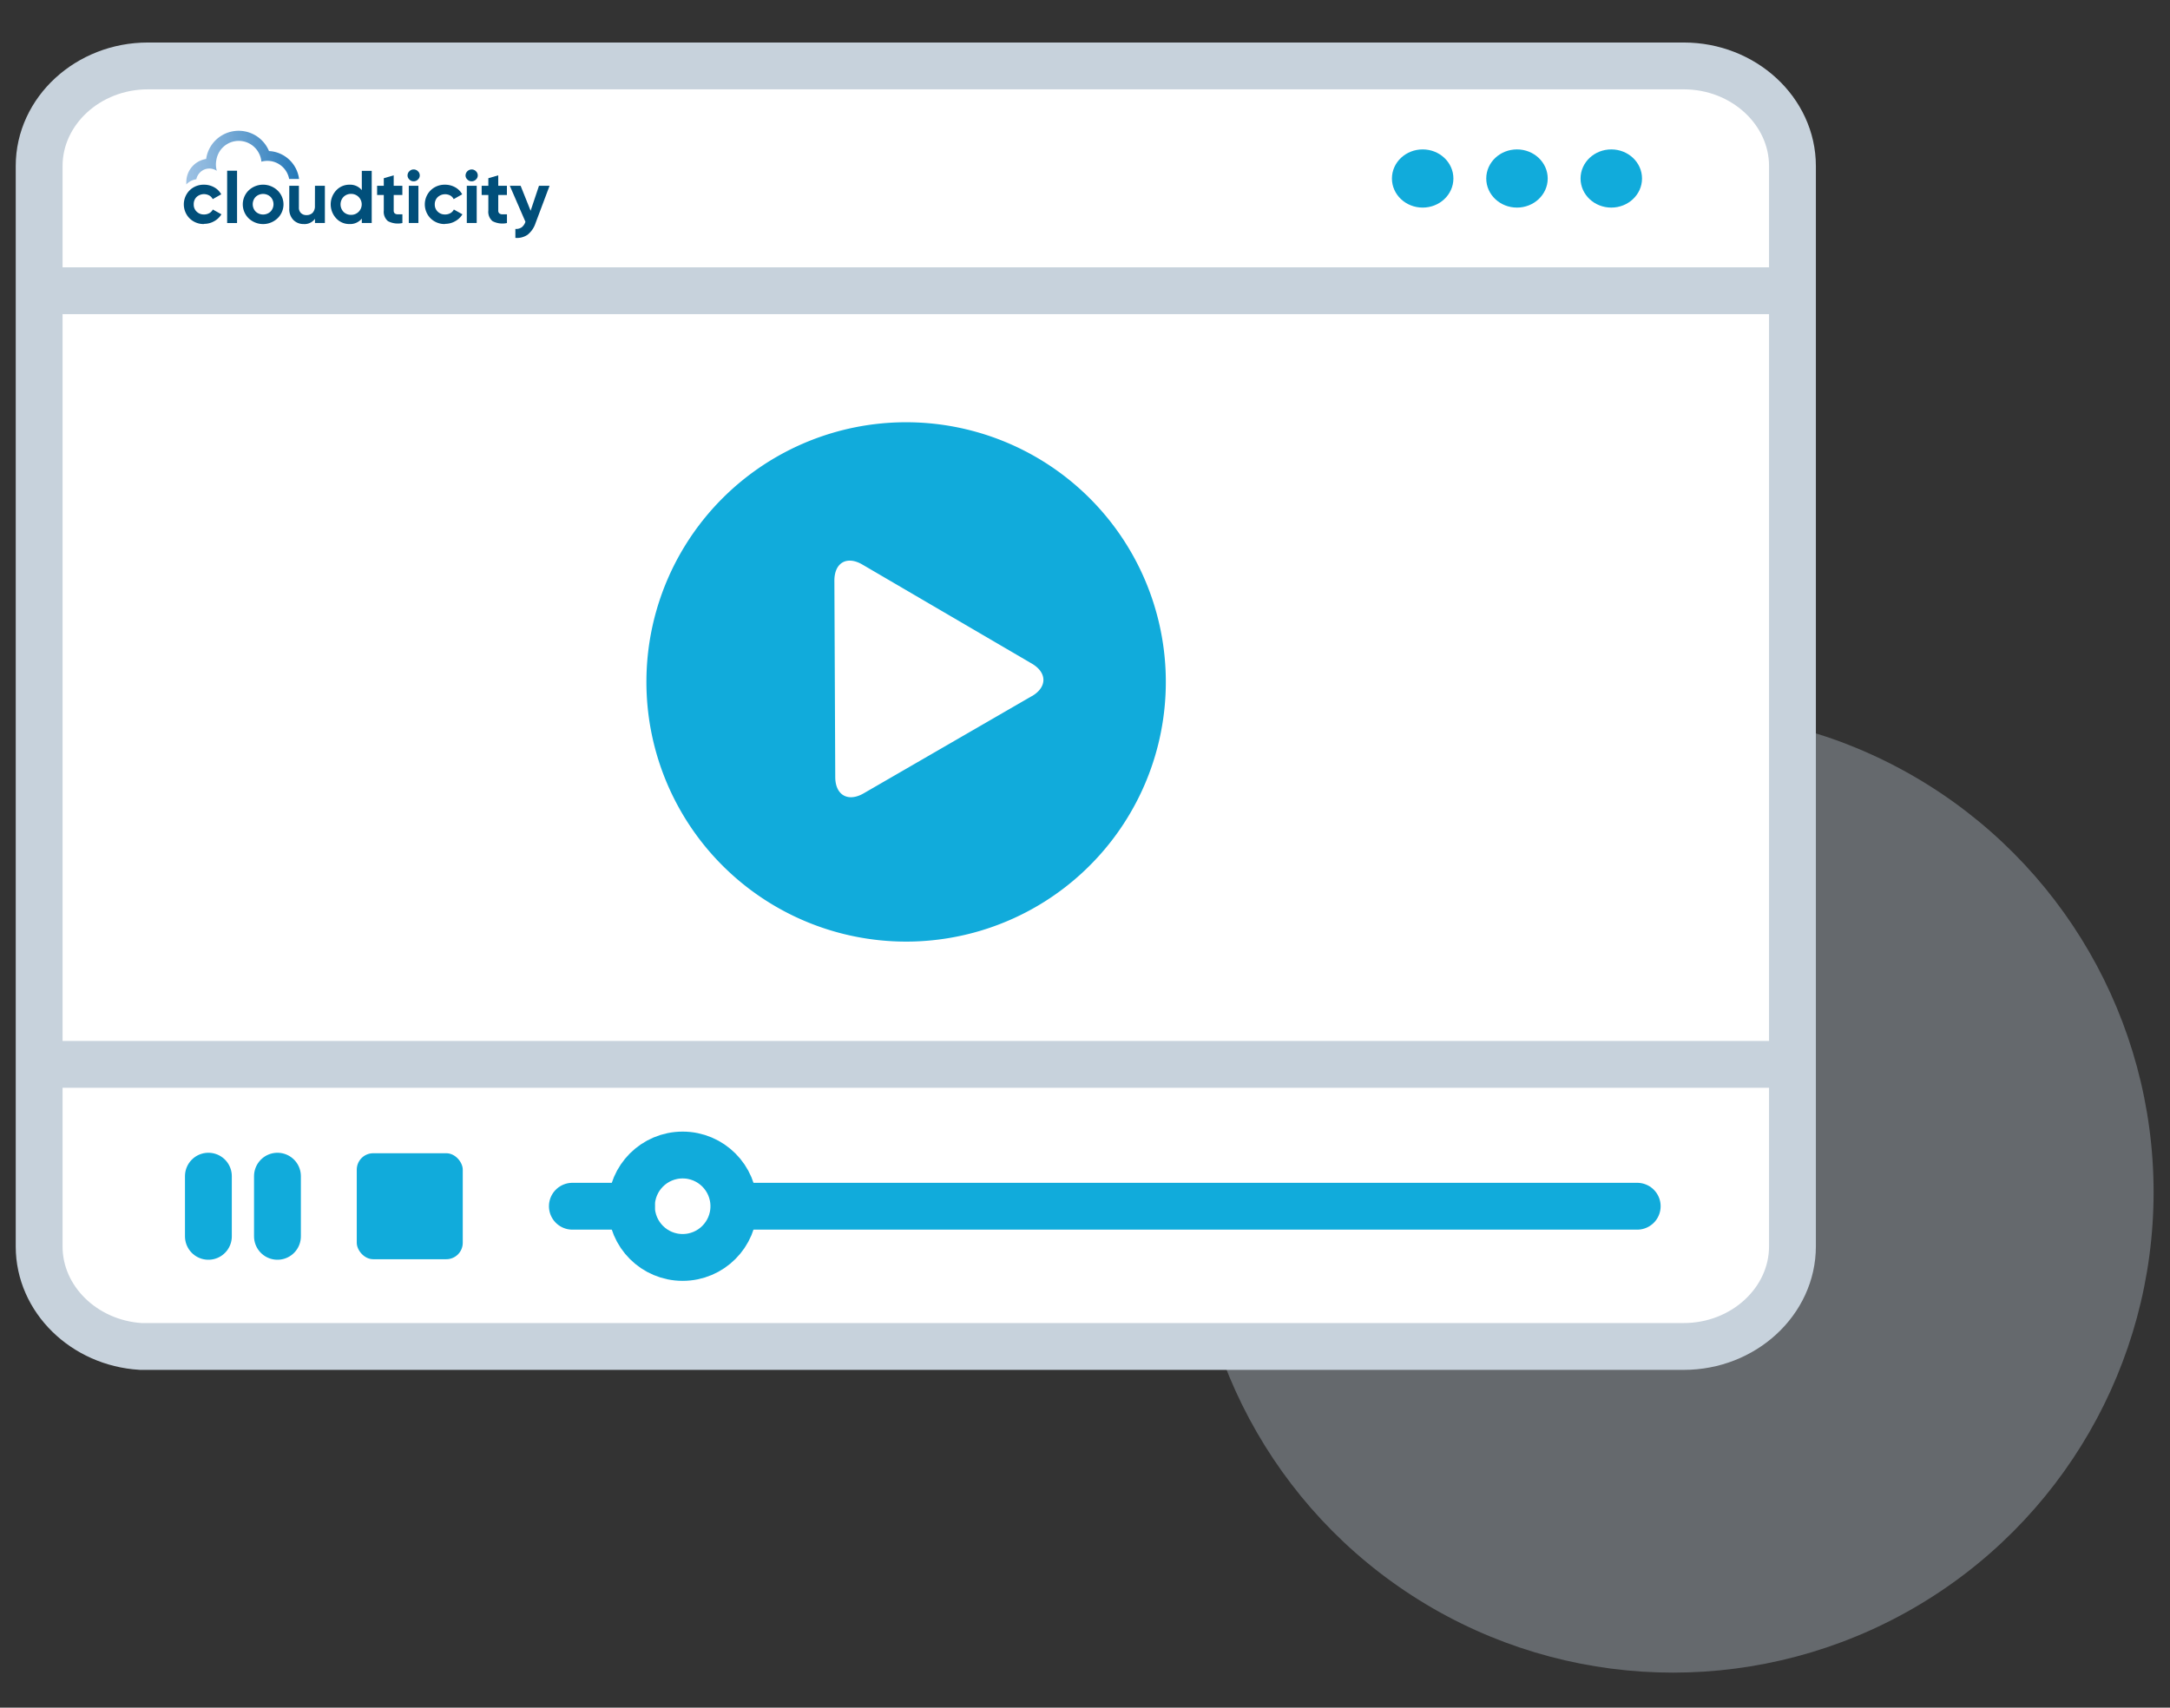
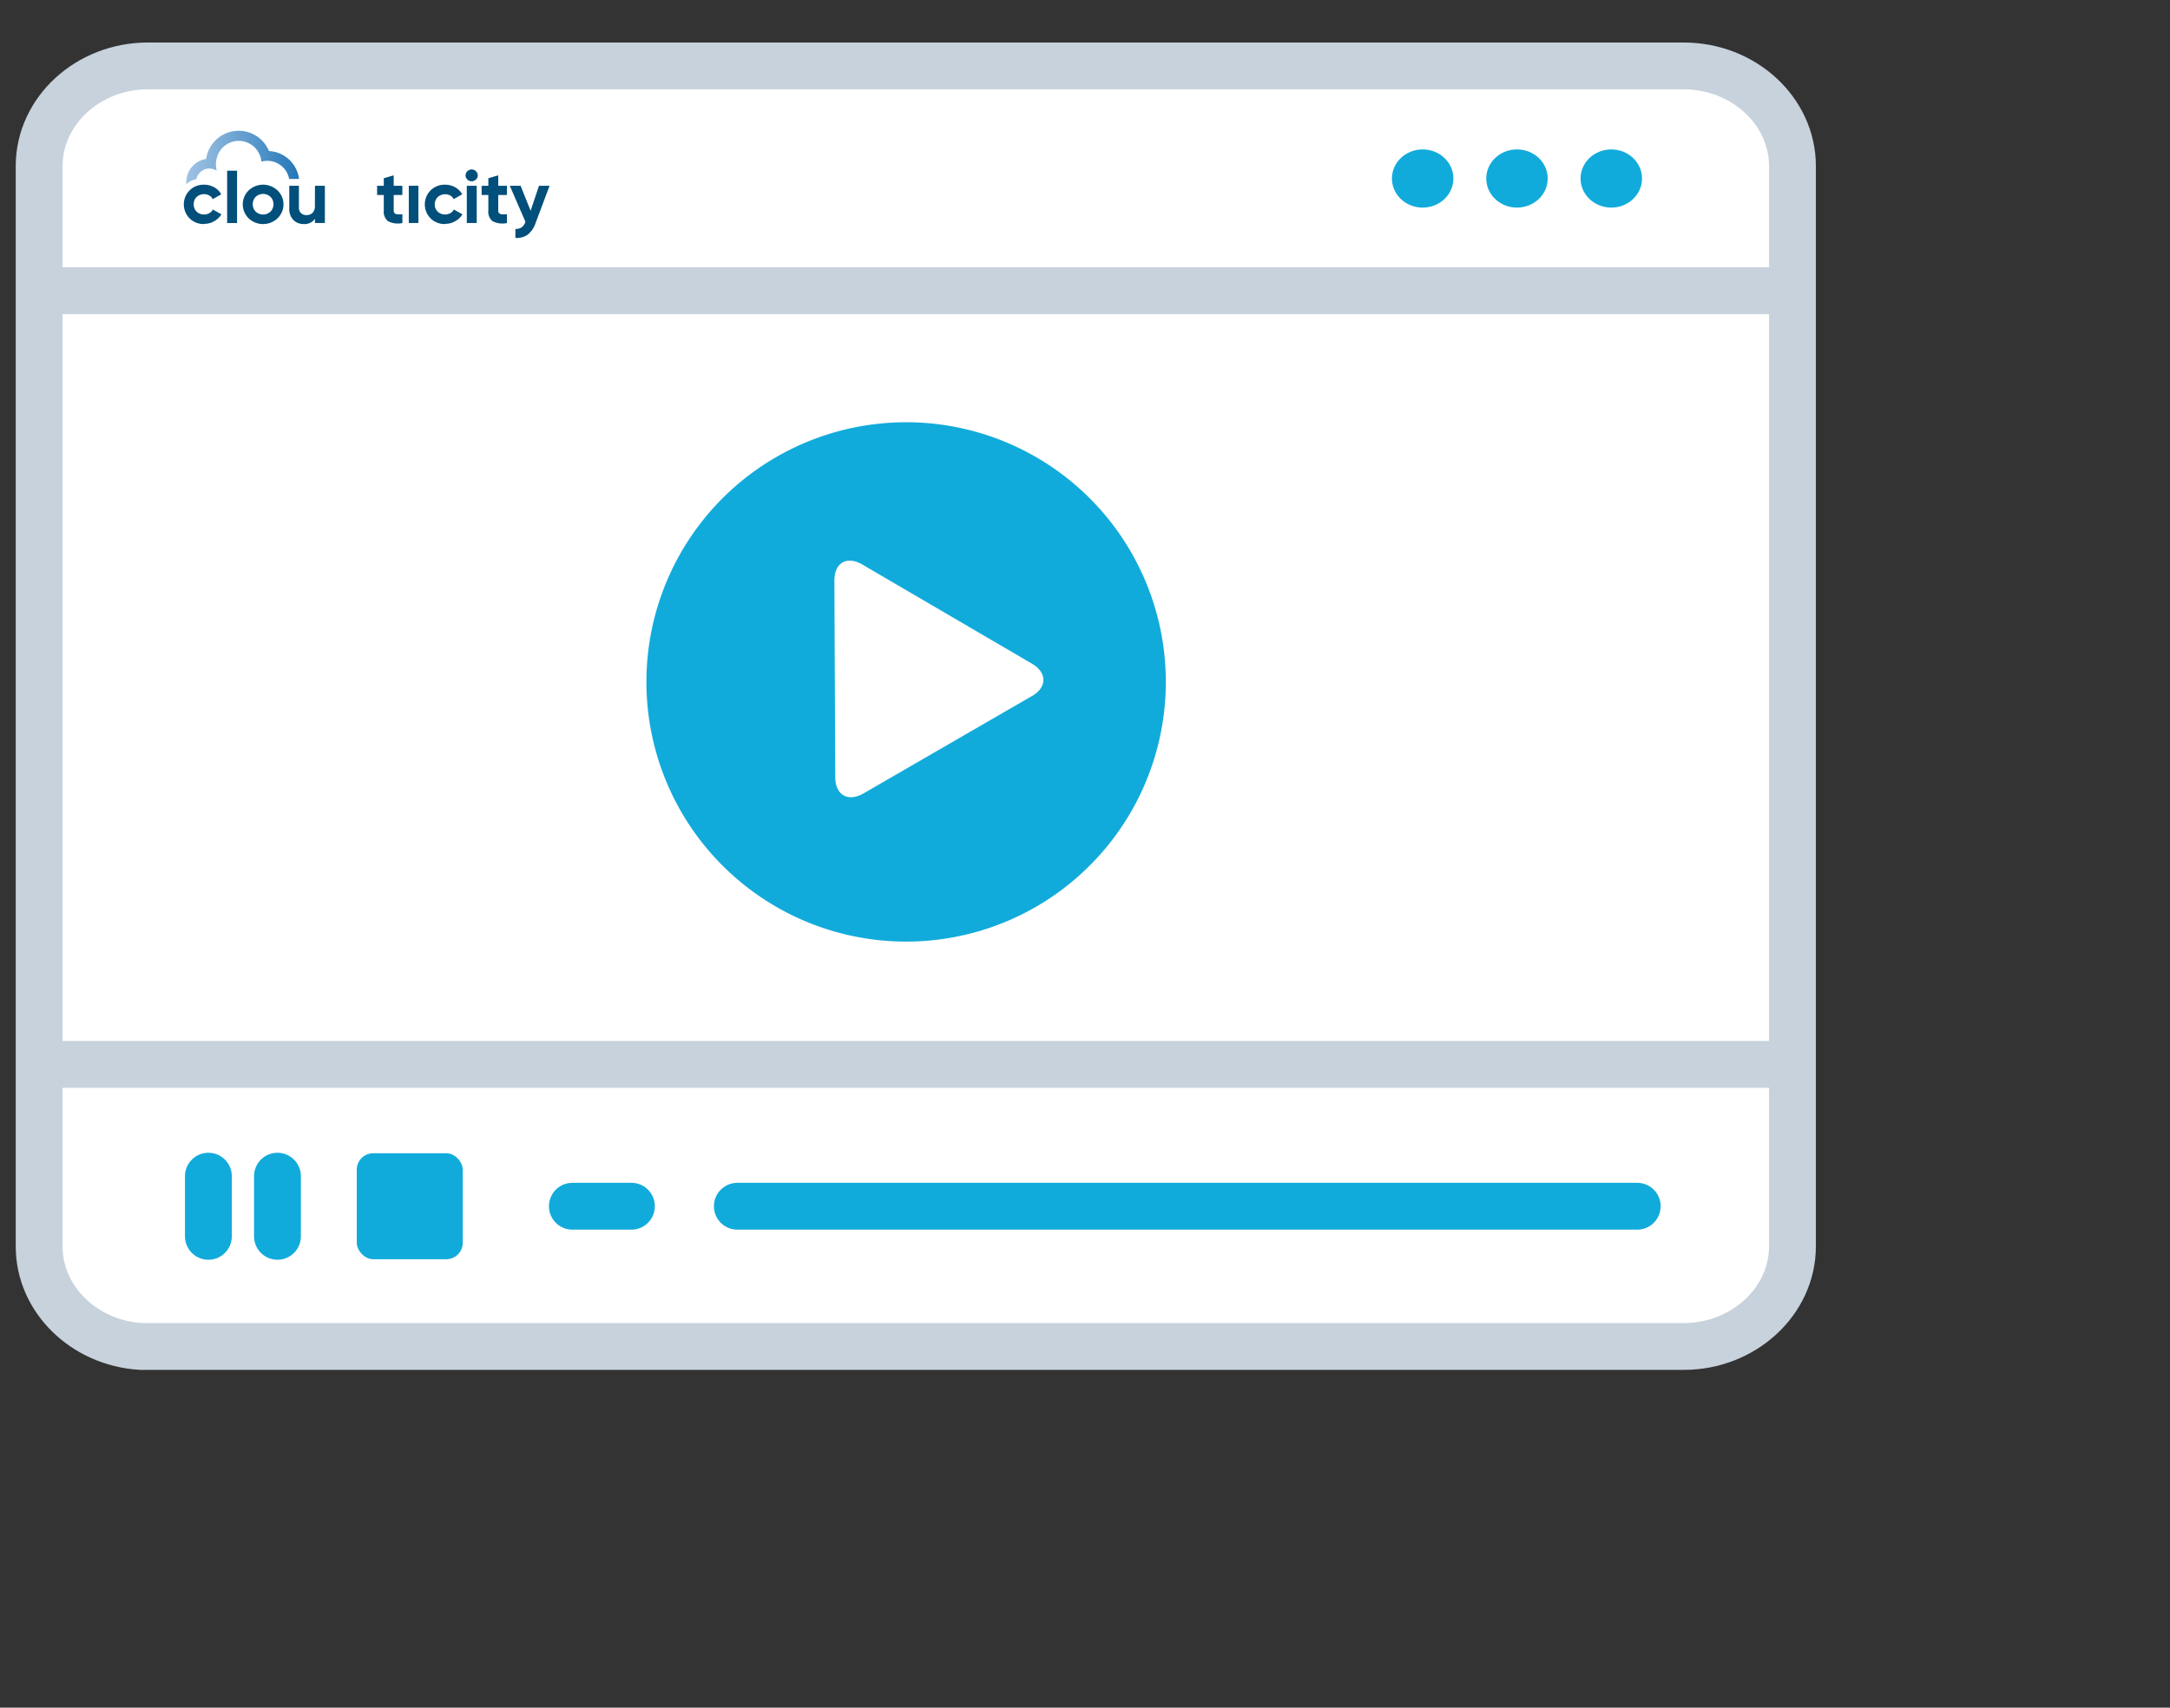
<svg xmlns="http://www.w3.org/2000/svg" id="Layer_1" data-name="Layer 1" viewBox="0 0 451.2 355.11">
  <rect x="0" y="0" width="451.2" height="355.11" fill="#333333" stroke="none" />
  <defs>
    <linearGradient id="New_Gradient_Swatch_7" x1="38.74" y1="32.77" x2="62.15" y2="32.77" gradientUnits="userSpaceOnUse">
      <stop offset="0" stop-color="#9ec2e4" />
      <stop offset="0.21" stop-color="#89b5dc" />
      <stop offset="0.65" stop-color="#5394c9" />
      <stop offset="1" stop-color="#2377b8" />
    </linearGradient>
  </defs>
-   <circle cx="347.87" cy="247.91" r="99.92" style="fill:#c7d2dc;opacity:0.34" />
  <rect x="9.82" y="15.86" width="360.89" height="46.79" rx="7.01" style="fill:#f6f8f9" />
  <rect x="9.82" y="221.34" width="359.8" height="56.56" rx="7.69" style="fill:#f6f8f9" />
  <path d="M29.25,280,350.1,280c12.43,0,22.6-9.38,22.6-20.83V34.53c0-11.45-10.17-20.82-22.6-20.82H30.74c-12.43,0-22.6,9.37-22.6,20.82V259.21C8.14,270.2,17.51,279.28,29.25,280Z" style="fill:#fff;stroke:#c7d2dc;stroke-miterlimit:10;stroke-width:9.739px" />
-   <circle cx="141.94" cy="250.84" r="10.65" style="fill:none;stroke:#11abdb;stroke-miterlimit:10;stroke-width:9.739px" />
  <path d="M163.3,94a54,54,0,1,0,53.95,93.46h0A54,54,0,0,0,163.3,94Zm51.24,50.76-35,20.24c-3.22,1.84-5.85.35-5.87-3.38l-.18-40.88c0-3.72,2.58-5.22,5.8-3.35L214.55,138c3.21,1.88,3.2,4.91,0,6.77Z" style="fill:#11abdb" />
  <line x1="5.41" y1="60.46" x2="369.62" y2="60.46" style="fill:none;stroke:#c7d2dc;stroke-miterlimit:10;stroke-width:9.739px" />
  <line x1="7.61" y1="221.34" x2="371.83" y2="221.34" style="fill:none;stroke:#c7d2dc;stroke-miterlimit:10;stroke-width:9.739px" />
  <ellipse cx="295.81" cy="37.12" rx="5.39" ry="5.05" style="fill:#11abdb;stroke:#11abdb;stroke-miterlimit:10;stroke-width:2px" />
  <ellipse cx="315.42" cy="37.12" rx="5.39" ry="5.05" style="fill:#11abdb;stroke:#11abdb;stroke-miterlimit:10;stroke-width:2px" />
  <ellipse cx="335.03" cy="37.12" rx="5.39" ry="5.05" style="fill:#11abdb;stroke:#11abdb;stroke-miterlimit:10;stroke-width:2px" />
  <line x1="43.33" y1="244.59" x2="43.33" y2="257.1" style="fill:#11abdb;stroke:#11abdb;stroke-linecap:round;stroke-miterlimit:10;stroke-width:9.739px" />
  <line x1="57.69" y1="244.59" x2="57.69" y2="257.1" style="fill:#11abdb;stroke:#11abdb;stroke-linecap:round;stroke-miterlimit:10;stroke-width:9.739px" />
  <rect x="74.18" y="239.82" width="22.04" height="22.04" rx="3.42" style="fill:#11abdb" />
  <polyline points="153.31 250.84 154.32 250.84 155.75 250.84 159.58 250.84 340.42 250.84" style="fill:none;stroke:#11abdb;stroke-linecap:round;stroke-miterlimit:10;stroke-width:9.739px" />
  <line x1="119.01" y1="250.84" x2="131.29" y2="250.84" style="fill:none;stroke:#11abdb;stroke-linecap:round;stroke-miterlimit:10;stroke-width:9.739px" />
  <path d="M42.42,46.59a4.13,4.13,0,0,1-3-1.18,4.13,4.13,0,0,1,0-5.82,4.13,4.13,0,0,1,3-1.18,4.23,4.23,0,0,1,2.12.54A3.64,3.64,0,0,1,46,40.41l-1.77,1a1.76,1.76,0,0,0-.72-.76,2.29,2.29,0,0,0-2.63.31,2.07,2.07,0,0,0-.6,1.53,2,2,0,0,0,.6,1.51,2.1,2.1,0,0,0,1.53.6,2.23,2.23,0,0,0,1.11-.27,1.78,1.78,0,0,0,.73-.76l1.79,1A4.09,4.09,0,0,1,44.54,46a4.14,4.14,0,0,1-2.12.55" style="fill:#014f7a" />
  <rect x="47.23" y="35.5" width="2.06" height="10.88" style="fill:#014f7a" />
  <path d="M53.16,44a2.26,2.26,0,0,0,3.09,0,2.2,2.2,0,0,0,0-3.06,2.26,2.26,0,0,0-3.09,0,2.22,2.22,0,0,0,0,3.06M57.7,45.4a4.36,4.36,0,0,1-6,0,4.06,4.06,0,0,1,0-5.8,4.36,4.36,0,0,1,6,0,4,4,0,0,1,0,5.8" style="fill:#014f7a" />
  <path d="M65.49,38.63h2.06v7.74H65.49V45.5a2.67,2.67,0,0,1-2.38,1.09A2.92,2.92,0,0,1,61,45.74a3.19,3.19,0,0,1-.85-2.36V38.63h2v4.5a1.55,1.55,0,0,0,.44,1.19,1.59,1.59,0,0,0,1.14.41A1.72,1.72,0,0,0,65,44.25a2,2,0,0,0,.48-1.44Z" style="fill:#014f7a" />
-   <path d="M71.44,44.07a2.18,2.18,0,0,0,1.59.61,2.18,2.18,0,1,0,0-4.36,2.18,2.18,0,0,0-1.59.61,2.27,2.27,0,0,0,0,3.14m3.79-8.54h2.06V46.37H75.23v-.91a3.13,3.13,0,0,1-2.58,1.13A3.67,3.67,0,0,1,69.9,45.4a4.26,4.26,0,0,1,0-5.8,3.67,3.67,0,0,1,2.75-1.19,3.13,3.13,0,0,1,2.58,1.13Z" style="fill:#014f7a" />
  <path d="M83.66,40.55h-1.8v3.22a.79.79,0,0,0,.2.59,1,1,0,0,0,.61.21c.27,0,.6,0,1,0v1.81a4.41,4.41,0,0,1-3-.39,2.53,2.53,0,0,1-.87-2.21V40.55H78.41V38.63H79.8V37.06l2.06-.6v2.17h1.8Z" style="fill:#014f7a" />
-   <path d="M85,38.63H87v7.74H85Zm1-.93a1.19,1.19,0,0,1-.88-.37,1.15,1.15,0,0,1-.38-.86,1.18,1.18,0,0,1,.38-.86,1.19,1.19,0,0,1,.88-.37,1.22,1.22,0,0,1,.9.37,1.18,1.18,0,0,1,.38.86,1.15,1.15,0,0,1-.38.86,1.22,1.22,0,0,1-.9.37" style="fill:#014f7a" />
+   <path d="M85,38.63H87v7.74H85Zm1-.93" style="fill:#014f7a" />
  <path d="M92.53,46.59a4.13,4.13,0,0,1-3-1.18,4.13,4.13,0,0,1,0-5.82,4.13,4.13,0,0,1,3-1.18,4.23,4.23,0,0,1,2.12.54,3.64,3.64,0,0,1,1.45,1.46l-1.77,1a1.76,1.76,0,0,0-.72-.76A2.29,2.29,0,0,0,91,41a2.07,2.07,0,0,0-.6,1.53A2,2,0,0,0,91,44a2.1,2.1,0,0,0,1.53.6,2.23,2.23,0,0,0,1.11-.27,1.78,1.78,0,0,0,.73-.76l1.78,1A4,4,0,0,1,94.65,46a4.14,4.14,0,0,1-2.12.55" style="fill:#014f7a" />
  <path d="M97.06,38.63h2.06v7.74H97.06Zm1-.93a1.18,1.18,0,0,1-.88-.37,1.15,1.15,0,0,1-.38-.86,1.28,1.28,0,0,1,1.26-1.23,1.22,1.22,0,0,1,.9.37,1.18,1.18,0,0,1,.38.86,1.15,1.15,0,0,1-.38.86,1.22,1.22,0,0,1-.9.37" style="fill:#014f7a" />
  <path d="M105.4,40.55h-1.8v3.22a.76.76,0,0,0,.21.59,1,1,0,0,0,.6.21c.27,0,.6,0,1,0v1.81a4.42,4.42,0,0,1-3-.39,2.53,2.53,0,0,1-.87-2.21V40.55h-1.39V38.63h1.39V37.06l2.06-.6v2.17h1.8Z" style="fill:#014f7a" />
  <path d="M112.07,38.63h2.2l-2.91,7.75a5.15,5.15,0,0,1-1.64,2.42,3.9,3.9,0,0,1-2.56.67V47.61a2.08,2.08,0,0,0,1.31-.34,2.35,2.35,0,0,0,.78-1.15L106,38.63h2.25l2.08,5.2Z" style="fill:#014f7a" />
  <path d="M55.93,31.41a6.83,6.83,0,0,0-13.07,1.65,4.85,4.85,0,0,0-4.12,4.79,4.21,4.21,0,0,0,0,.5,3.55,3.55,0,0,1,2.08-1.07,2.82,2.82,0,0,1,2-2.14,3.37,3.37,0,0,1,.71-.09,2.81,2.81,0,0,1,1.55.47A4.89,4.89,0,0,1,44.9,34,5.57,5.57,0,0,1,45,33.2a4.71,4.71,0,0,1,8.73-1.53,4.66,4.66,0,0,1,.62,1.95,4.71,4.71,0,0,1,1.25-.17,4.82,4.82,0,0,1,.86.08,4.61,4.61,0,0,1,3.66,3.68h2.06A6.65,6.65,0,0,0,55.93,31.41Z" style="fill:url(#New_Gradient_Swatch_7)" />
</svg>